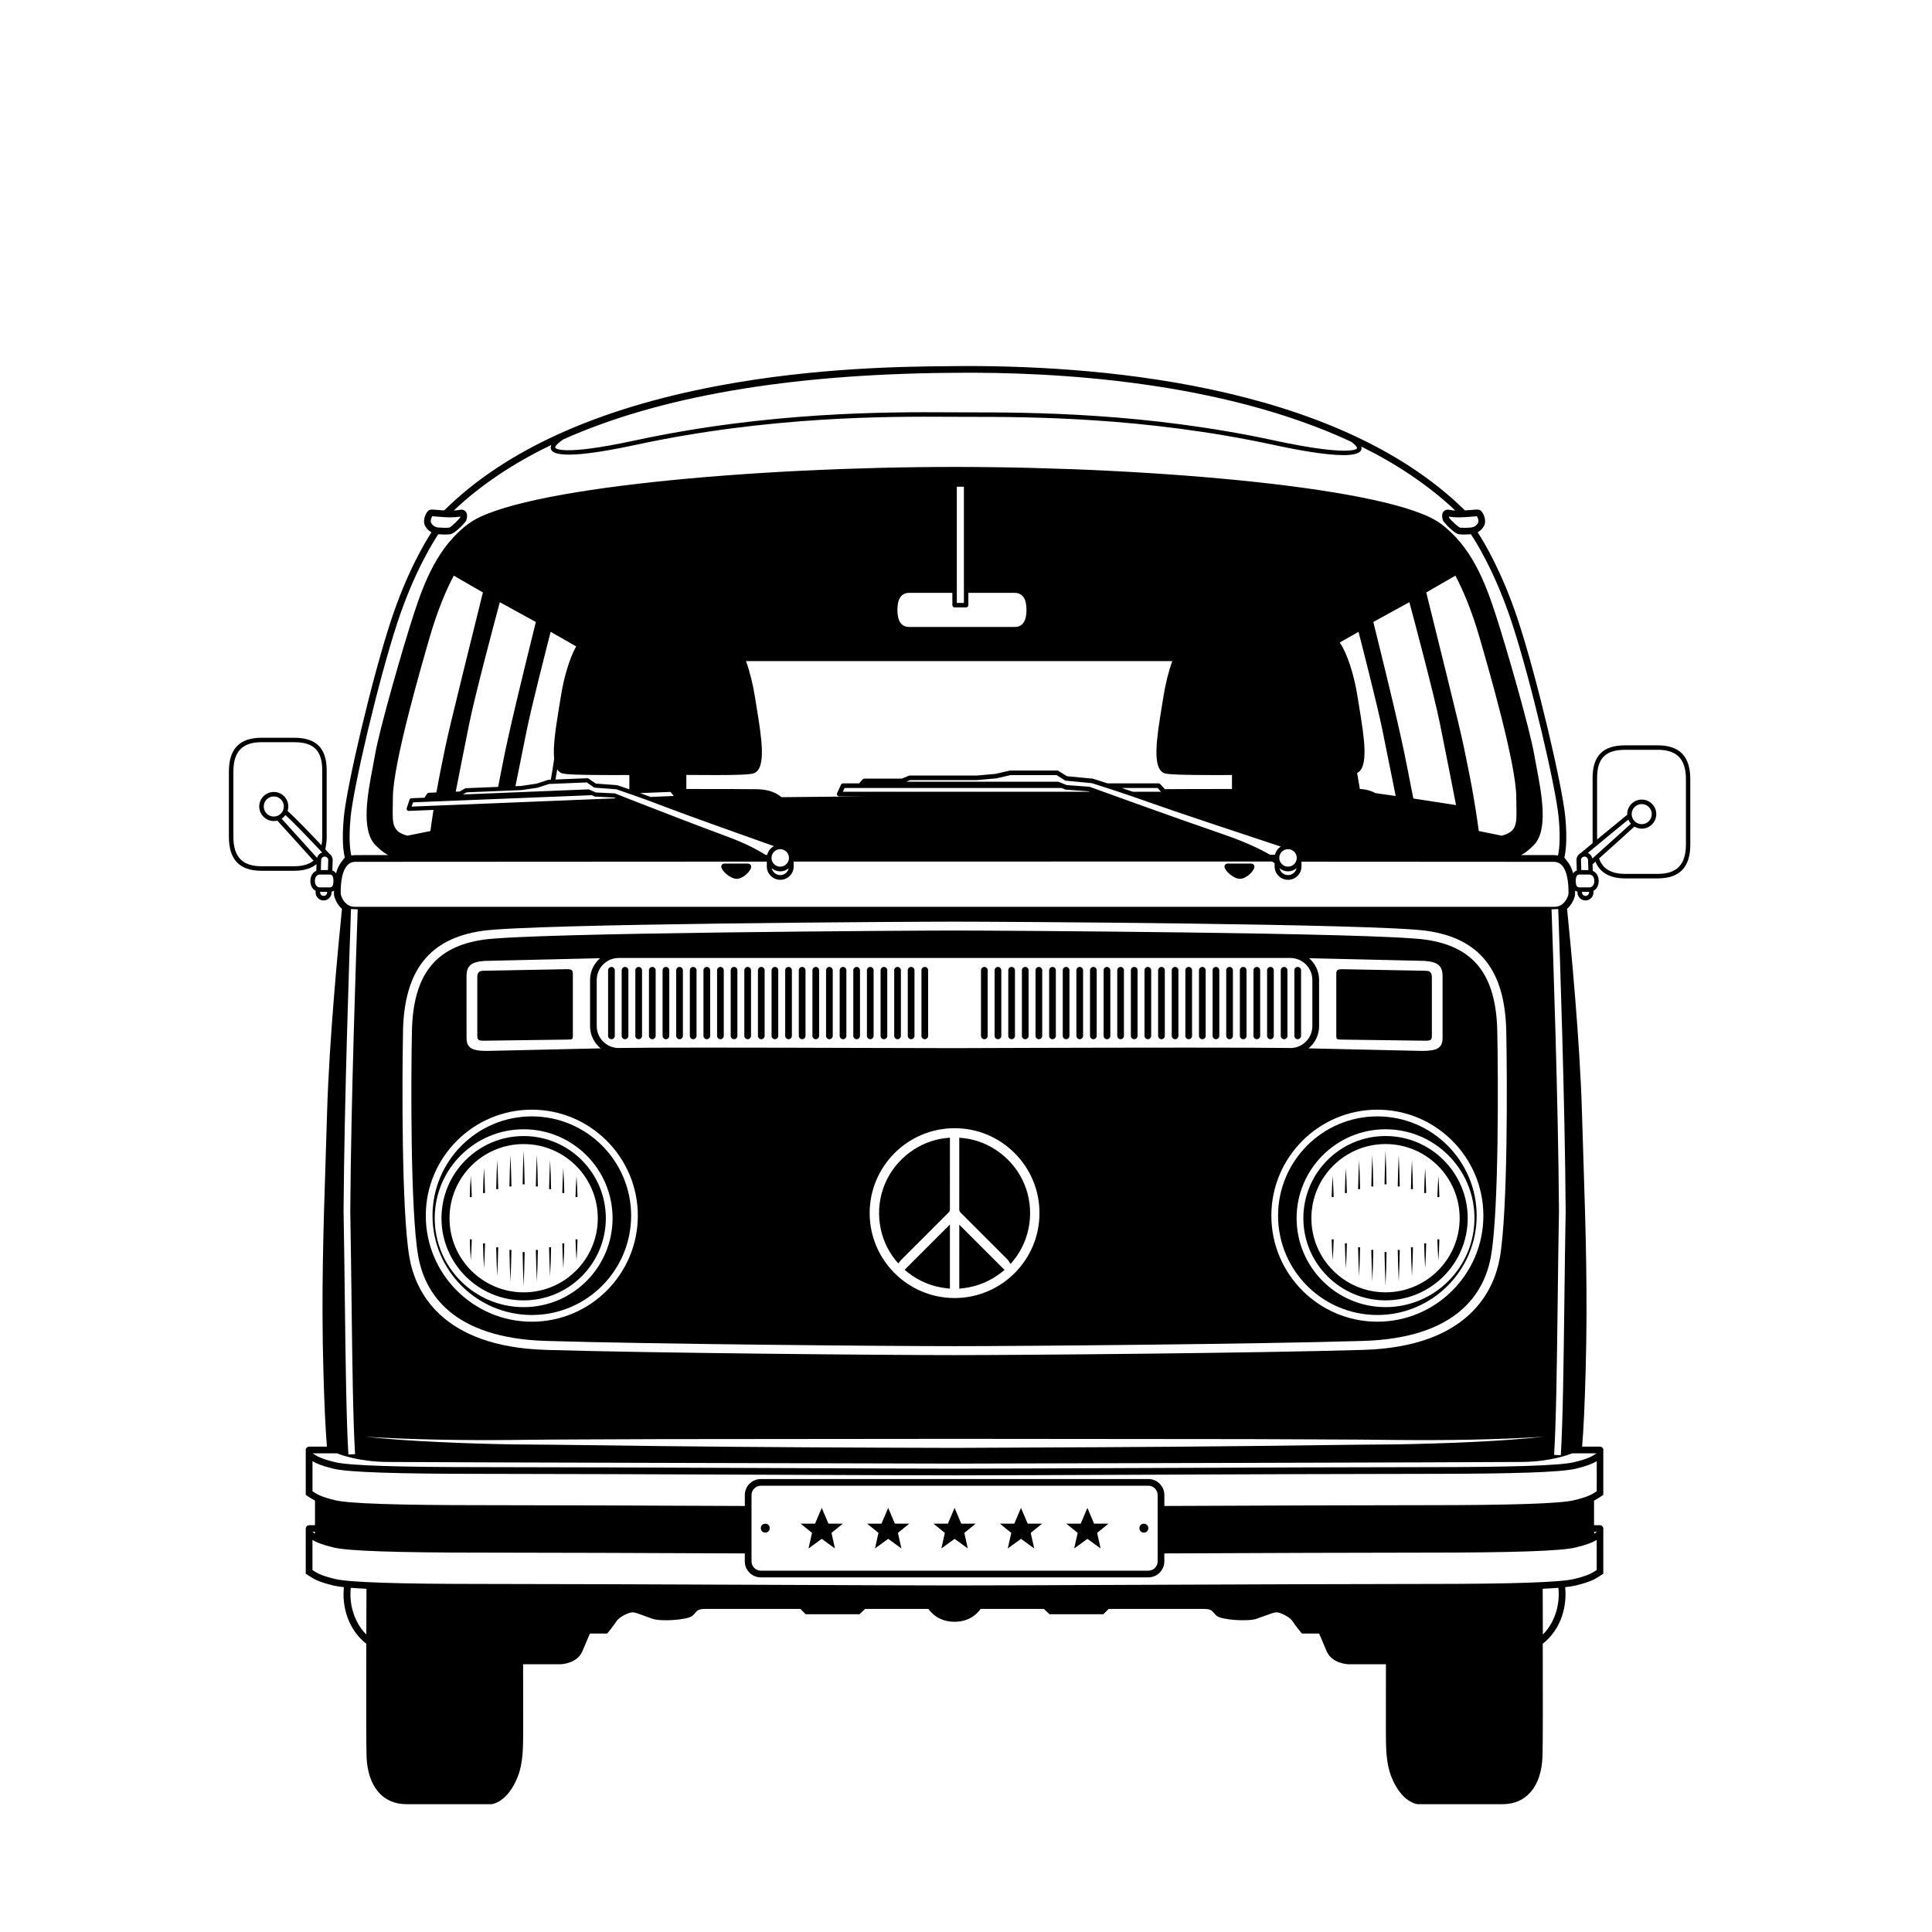
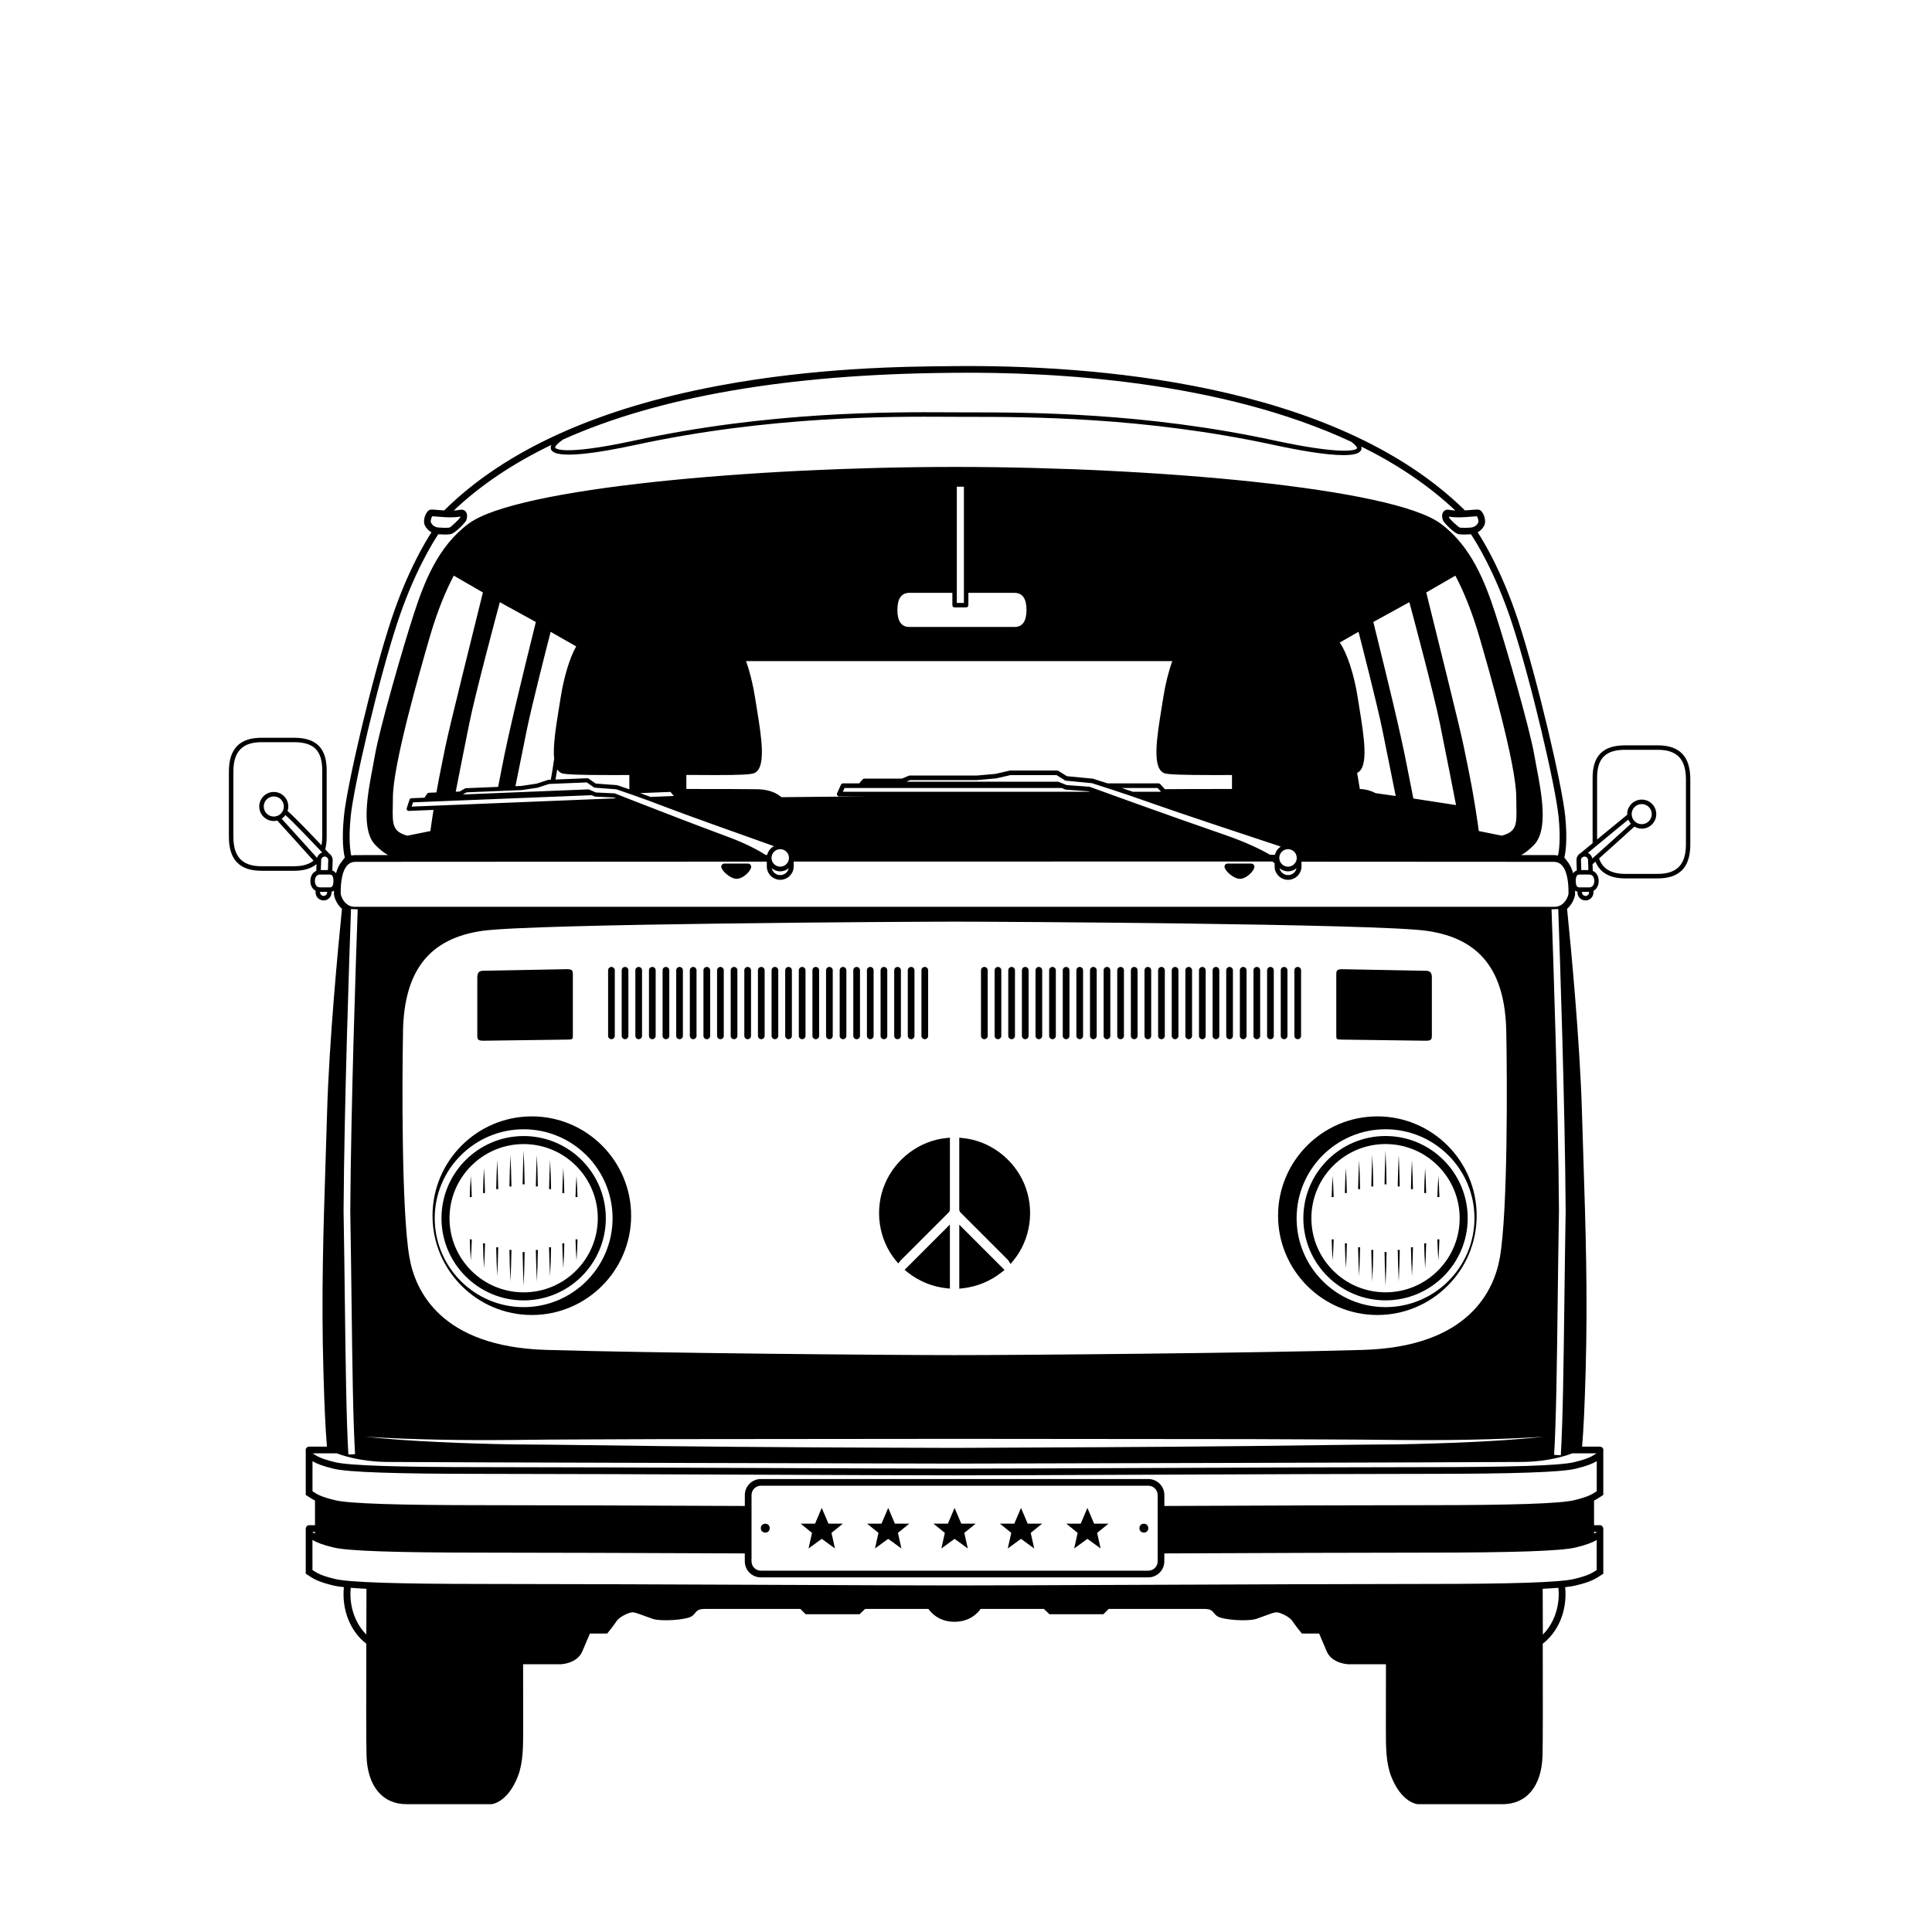
<svg xmlns="http://www.w3.org/2000/svg" fill="#000000" width="800px" height="800px" version="1.1" viewBox="144 144 512 512">
  <g>
    <path d="m475.57 372.86h-6.219c-0.285 0-0.473 0.109-0.578 0.199-0.176 0.148-0.27 0.367-0.27 0.609 0 1.012 2.34 3.227 4.098 3.227 1.723 0 3.828-2.144 3.828-3.199-0.004-0.488-0.363-0.836-0.859-0.836z" />
    <path d="m342.21 372.86h-6.219c-0.285 0-0.473 0.109-0.578 0.199-0.176 0.148-0.27 0.367-0.27 0.609 0 1.012 2.34 3.227 4.098 3.227 1.723 0 3.828-2.144 3.828-3.199-0.008-0.488-0.363-0.836-0.859-0.836z" />
    <path d="m511.18 488.61c12.008 0 21.777-9.77 21.777-21.777 0-12.008-9.77-21.777-21.777-21.777-12.008 0-21.777 9.77-21.777 21.777 0.004 12.008 9.773 21.777 21.777 21.777zm0-41.426c10.836 0 19.648 8.812 19.648 19.648 0 10.836-8.812 19.648-19.648 19.648-10.836 0-19.652-8.812-19.652-19.648 0.004-10.836 8.82-19.648 19.652-19.648z" />
    <path d="m378.52 457.72c-2.848 6.742-1.73 14.711 2.848 20.293l0.688 0.801 0.668-0.824 12.684-12.684c0.207-0.207 0.328-0.512 0.328-0.809 0.004-5.426 0.004-10.852 0.004-16.277v-2.723l-0.953 0.094c-7.066 0.703-13.453 5.461-16.266 12.129z" />
    <path d="m398.22 485.51 0.969-0.113c3.805-0.438 7.258-1.867 10.262-4.242l0.766-0.605-11.996-11.992z" />
    <path d="m384.48 481.13c1.508 1.215 3.203 2.207 5.047 2.953 1.664 0.672 3.426 1.113 5.242 1.309l0.965 0.105v-16.977l-12 12z" />
    <path d="m482.7 466.17c0 14.512 11.805 26.316 26.316 26.316s26.316-11.805 26.316-26.316-11.805-26.316-26.316-26.316-26.316 11.809-26.316 26.316zm52.047 0.664c0 12.996-10.57 23.566-23.566 23.566-12.996 0-23.566-10.57-23.566-23.566 0-12.996 10.57-23.566 23.566-23.566 12.996 0 23.566 10.57 23.566 23.566z" />
    <path d="m399.17 445.6-0.953-0.094-0.004 18.977c0 0.336 0.117 0.625 0.352 0.859 4.195 4.188 8.391 8.383 12.578 12.574l0.672 1.047 0.758-0.922c4.586-5.594 5.707-13.566 2.863-20.309-2.816-6.676-9.199-11.434-16.266-12.133z" />
    <path d="m304.55 466.84c0-12.008-9.77-21.777-21.777-21.777-12.008 0-21.777 9.77-21.777 21.777 0 12.008 9.77 21.777 21.777 21.777 12.008 0 21.777-9.77 21.777-21.777zm-41.426 0c0-10.836 8.812-19.648 19.648-19.648 10.836 0 19.648 8.812 19.648 19.648 0 10.836-8.812 19.648-19.648 19.648-10.836 0-19.648-8.812-19.648-19.648z" />
    <path d="m284.94 492.49c14.512 0 26.316-11.805 26.316-26.316s-11.805-26.32-26.316-26.32c-14.512 0-26.32 11.805-26.32 26.32 0 14.512 11.805 26.316 26.32 26.316zm-25.734-25.652c0-12.996 10.57-23.566 23.566-23.566 12.996 0 23.566 10.57 23.566 23.566 0 12.996-10.57 23.566-23.566 23.566-12.996 0-23.566-10.57-23.566-23.566z" />
    <path d="m583.32 341.52h-8.613c-5.902 0-8.652 2.75-8.652 8.652v17.277c-0.961 0.797-1.969 1.629-3.07 2.543l0.02 0.023c-0.242 0.113-0.469 0.27-0.656 0.473-0.387 0.414-0.59 0.953-0.57 1.52l0.09 2.684c-0.348 0.117-0.703 0.336-0.977 0.742-0.32-1.207-0.828-2.336-1.59-3.207l0.012-0.008-0.75-0.98c0.297-1.16 0.871-4.418 0.242-10.867-0.805-8.223-7.394-36.469-12.48-51.93-4.215-12.805-9.023-20.766-10.734-23.383 0.73-0.387 1.332-0.965 1.73-1.77 0.711-1.422-0.246-3.531-1-4.043-0.27-0.184-0.586-0.207-0.887-0.207-0.348 0-0.883 0.047-1.535 0.102-0.504 0.043-1.07 0.094-1.668 0.129-34.629-34.109-99.578-38.602-135.27-38.246l-1.508 0.016c-11.387 0.102-35.078 0.316-61.066 5.188-32.191 6.035-56.637 17.152-72.676 33.047-0.598-0.035-1.164-0.086-1.668-0.129-0.652-0.059-1.188-0.102-1.535-0.102-0.301 0-0.617 0.023-0.887 0.211-0.75 0.512-1.707 2.621-0.996 4.043 0.402 0.801 1 1.379 1.73 1.77-1.711 2.617-6.519 10.582-10.734 23.383-5.09 15.457-11.68 43.703-12.48 51.93-0.629 6.453-0.059 9.707 0.238 10.867l-0.75 0.98 0.012 0.008c-0.762 0.871-1.27 2-1.59 3.207-0.273-0.406-0.625-0.625-0.977-0.742l0.09-2.688c0.02-0.566-0.184-1.109-0.57-1.52-0.129-0.141-0.281-0.25-0.438-0.348l0.023-0.02-0.172-0.18c-0.23-0.246-0.512-0.543-0.812-0.863 0.242-0.973 0.379-2.074 0.379-3.309v-17.609c0-5.902-2.75-8.652-8.652-8.652h-8.609c-5.824 0-8.652 2.941-8.652 8.988v17.277c0 6.047 2.832 8.988 8.652 8.988h8.609c2.582 0 4.531-0.582 5.961-1.762l-0.059 1.781c-0.953 0.402-1.566 1.395-1.566 2.691 0 1.211 0.539 2.152 1.391 2.602l-0.012 0.355c-0.039 1.168 0.883 2.152 2.051 2.191h0.074c0.539 0 1.051-0.203 1.445-0.57 0.414-0.387 0.652-0.914 0.672-1.48l0.008-0.277c0.207-0.047 0.414-0.133 0.617-0.262-0.004 0.395 0.004 0.77 0.016 1.102l0.023 0.168c0.285 1.242 0.98 2.59 2.086 3.543-1.043 10.328-3.402 35.207-3.941 53.844-0.125 4.414-0.266 8.699-0.402 12.914-0.586 18.266-1.145 35.52-0.578 55.73 0.262 9.344 0.547 15.461 0.938 20.039h-4.754c-0.398 0-0.719 0.266-0.836 0.625l-0.027-0.02v0.164c-0.008 0.043-0.023 0.078-0.023 0.121s0.02 0.078 0.023 0.121v11.785l0.809 0.523c0.516 0.336 1.008 0.66 1.645 0.98v6.516h-1.555c-0.426 0-0.766 0.305-0.852 0.703l-0.047-0.031v12.188l0.809 0.523c1.34 0.879 2.496 1.637 6.613 2.625 0.645 0.152 1.555 0.293 2.691 0.418-0.059 0.609-0.102 1.223-0.102 1.84 0 5.375 2.258 10.242 6.035 13.145-0.031 12.512-0.043 26.746 0.066 29.828 0.281 7.953 4.231 12.699 10.566 12.699l22.598-0.004c0.172-0.016 4.262-0.492 6.941-7.375 1.406-3.609 1.406-7.797 1.402-12.641v-0.32c0-1.977-0.008-9.012-0.016-16.738h9.887c0.18-0.004 4.445-0.141 5.836-3.481 0.844-2.027 1.613-3.812 1.984-4.668h4.578l0.266-0.324c0.055-0.066 1.371-1.68 2.273-3.031 0.711-1.066 3.231-2.269 4.148-2.269 0.652 0 1.977 0.496 3.258 0.977 0.676 0.254 1.383 0.52 2.09 0.754 2.285 0.762 9.008 0.301 10.426-0.715 0.375-0.27 0.637-0.578 0.863-0.855 0.492-0.59 0.879-1.055 2.617-1.055h25.254l1.406 1.406h14.277l1.48-1.406h16.777c0.719 1.047 2.797 3.406 6.914 3.406 4.113 0 6.191-2.359 6.91-3.406h16.777l1.48 1.406h14.277l1.406-1.406h25.254c1.738 0 2.125 0.465 2.617 1.055 0.23 0.273 0.488 0.586 0.863 0.855 1.418 1.016 8.141 1.473 10.426 0.715 0.707-0.234 1.414-0.504 2.09-0.754 1.281-0.48 2.606-0.977 3.258-0.977 0.914 0 3.438 1.203 4.148 2.269 0.902 1.355 2.219 2.965 2.273 3.031l0.266 0.324h4.578c0.371 0.855 1.141 2.641 1.984 4.668 1.391 3.336 5.652 3.473 5.856 3.481h9.867c-0.008 7.727-0.016 14.762-0.016 16.738v0.309c0 4.852 0 9.039 1.406 12.652 2.68 6.887 6.769 7.359 7.027 7.379h22.512c6.336 0 10.285-4.746 10.562-12.699 0.109-3.078 0.098-17.277 0.066-29.828 3.777-2.906 6.035-7.773 6.035-13.145 0-0.617-0.043-1.23-0.102-1.84 1.141-0.125 2.047-0.266 2.691-0.418 4.117-0.988 5.273-1.746 6.613-2.625l0.809-0.523v-12.188l-0.047 0.031c-0.086-0.398-0.426-0.703-0.852-0.703h-1.555v-6.516c0.641-0.32 1.129-0.641 1.645-0.98l0.809-0.523v-11.785c0.008-0.043 0.023-0.078 0.023-0.121s-0.02-0.078-0.023-0.121v-0.164l-0.027 0.02c-0.113-0.359-0.438-0.625-0.836-0.625h-4.754c0.391-4.586 0.676-10.703 0.938-20.039 0.562-20.211 0.008-37.461-0.578-55.73-0.137-4.219-0.273-8.504-0.402-12.914-0.539-18.66-2.898-43.523-3.941-53.844 1.109-0.953 1.801-2.301 2.086-3.543l0.023-0.168c0.012-0.332 0.02-0.707 0.016-1.105 0.203 0.129 0.41 0.215 0.617 0.262l0.008 0.277c0.02 0.566 0.258 1.094 0.672 1.48 0.398 0.371 0.91 0.574 1.449 0.574h0.074c1.168-0.039 2.09-1.023 2.051-2.191l-0.012-0.355c0.852-0.445 1.391-1.391 1.391-2.602 0-1.297-0.613-2.289-1.566-2.691l-0.059-1.75c0.16-0.145 0.426-0.379 0.773-0.691 1.203 2.938 3.832 4.441 7.867 4.441h8.613c5.82 0 8.652-2.941 8.652-8.988v-17.273c0.008-6.062-2.82-9.004-8.641-9.004zm-353.24 29.484c0.25 0.008 0.48 0.113 0.652 0.297s0.262 0.422 0.254 0.672l-0.086 2.606h-1.879l0.09-2.668c0.008-0.25 0.113-0.48 0.297-0.652 0.184-0.176 0.426-0.277 0.672-0.254zm-8.152 2.562h-8.609c-5.094 0-7.469-2.481-7.469-7.801v-17.277c0-5.324 2.375-7.801 7.469-7.801h8.609c5.234 0 7.469 2.234 7.469 7.469v17.609c0 0.824-0.078 1.559-0.191 2.25-2.742-2.902-6.871-7.223-9-9.102 0.121-0.375 0.203-0.766 0.203-1.184 0-2.125-1.727-3.852-3.852-3.852s-3.852 1.727-3.852 3.852 1.727 3.852 3.852 3.852c0.32 0 0.625-0.051 0.926-0.125 1.945 2.113 7.328 8.098 9.605 10.629-1.207 0.98-2.887 1.48-5.16 1.48zm-2.703-15.836c0 1.469-1.195 2.664-2.664 2.664s-2.664-1.195-2.664-2.664 1.195-2.664 2.664-2.664c1.465 0 2.664 1.195 2.664 2.664zm-0.586 3.231c0.395-0.254 0.73-0.578 1.012-0.957 2.457 2.223 7.219 7.25 9.734 9.926-0.289 0.094-0.555 0.242-0.781 0.457-0.281 0.266-0.477 0.598-0.582 0.957-2.152-2.387-7.219-8.016-9.383-10.383zm12.059 19.562c-0.008 0.25-0.113 0.48-0.297 0.652s-0.449 0.281-0.668 0.25c-0.52-0.02-0.926-0.453-0.91-0.965l0.004-0.109h1.875zm0.637-1.355h-2.519c-1.008 0-1.367-0.879-1.367-1.703 0-0.824 0.359-1.703 1.367-1.703h2.519c0.359 0 1.031 0 1.031 1.703-0.004 1.703-0.672 1.703-1.031 1.703zm302.73-98.258c0.555-0.047 1.016-0.09 1.328-0.094 0.25 0.379 0.559 1.258 0.344 1.68-0.41 0.816-1.09 1.246-2.078 1.32-1.332 0.098-2.012 0.074-2.742 0.02-0.539-0.191-2.586-2.156-2.863-2.594-0.035-0.086-0.07-0.219-0.086-0.344 0.754 0.141 1.613 0.211 2.629 0.211 1.258-0.008 2.484-0.113 3.469-0.199zm-240.8-20.461c25.305-11.328 59.492-17.25 102.21-17.637l1.512-0.016c26.934-0.281 70.664 2.234 105.1 18.273 1.652 1.219 1.543 1.715 1.539 1.723-0.262 0.684-4.699 1.648-21.828-2.047-34.457-7.43-64.895-7.453-81.25-7.465-1.289 0-2.481-0.004-3.566-0.008l-1.719-0.008c-15.32-0.078-47.25-0.254-83.102 7.481-19.867 4.285-21.02 1.93-21.031 1.906 0-0.008-0.184-0.621 2.141-2.203zm-35.047 22.043c-0.219-0.43 0.105-1.336 0.328-1.68 0.316 0.004 0.781 0.047 1.348 0.094 0.984 0.086 2.207 0.191 3.469 0.191 0.992 0 1.844-0.066 2.629-0.207-0.012 0.113-0.035 0.23-0.059 0.285-0.309 0.492-2.356 2.461-2.816 2.637-0.441 0.043-0.812 0.066-1.242 0.066s-0.914-0.023-1.574-0.07c-0.992-0.066-1.672-0.5-2.082-1.316zm-21.305 78.051c0.797-8.148 7.344-36.184 12.402-51.547 4.387-13.332 9.555-21.5 10.836-23.414 0.008 0 0.016 0.004 0.023 0.004 0.719 0.051 1.242 0.074 1.703 0.074 0.492 0 0.914-0.023 1.418-0.074 1.223-0.121 3.996-3.066 4.246-3.644 0.195-0.457 0.441-1.512-0.035-2.238-0.34-0.52-0.938-0.742-1.668-0.59-0.445 0.094-0.992 0.148-1.574 0.176 7.078-6.711 15.707-12.508 25.855-17.379-0.191 0.414-0.23 0.805-0.094 1.168 1.074 2.789 12.766 0.902 22.387-1.172 35.727-7.703 67.555-7.531 82.848-7.453l1.719 0.008c1.086 0.004 2.277 0.008 3.57 0.008 16.309 0.012 46.668 0.031 81 7.438 6.445 1.391 13.785 2.707 18.465 2.707 2.566 0 4.332-0.395 4.719-1.391 0.109-0.281 0.113-0.574 0.023-0.883 9.223 4.551 17.688 10.145 24.91 16.949-0.574-0.031-1.109-0.082-1.547-0.176-0.723-0.152-1.324 0.07-1.664 0.59-0.477 0.723-0.23 1.781-0.035 2.234 0.25 0.582 3.019 3.523 4.246 3.648 0.508 0.051 0.93 0.074 1.422 0.074 0.461 0 0.984-0.023 1.703-0.074 0.008 0 0.016-0.004 0.023-0.004 1.281 1.914 6.445 10.082 10.836 23.414 5.059 15.371 11.605 43.406 12.402 51.547 0.602 6.184 0.059 9.23-0.18 10.195-0.352-0.078-0.715-0.129-1.098-0.129-0.629 0-3.738 0-8.66-0.004 1.137-0.602 2.164-1.445 3.34-2.621 3.941-3.938 2.094-13.617 0.742-20.688-0.215-1.121-0.414-2.18-0.578-3.133-1.223-7.133-7.492-28.828-10.289-37.406-2.762-8.473-6.398-18.02-14.629-24.051-12.789-9.367-75.488-14.965-128.71-14.965-53.23 0-115.93 5.598-128.71 14.965-8.227 6.031-11.867 15.578-14.629 24.051-2.797 8.586-9.07 30.285-10.293 37.406-0.164 0.957-0.363 2.012-0.578 3.133-1.348 7.07-3.195 16.75 0.742 20.691 1.176 1.176 2.203 2.016 3.34 2.621-4.957 0.004-8.066 0.004-8.66 0.004-0.387 0-0.75 0.051-1.102 0.129-0.242-0.977-0.781-4.019-0.18-10.199zm298.98 3.688c-0.223-1.656-1.086-7.941-2.32-14.133l-0.574-2.906c-1.559-7.891-1.656-8.391-11.027-46.184l7.719-4.457c2.047 3.871 4.324 9.203 6.43 16.477 2.402 8.293 9.707 33.527 9.707 42.293 0 0.859 0.016 1.66 0.031 2.402 0.094 4.668 0.121 6.703-3.938 7.758l0.008-0.031zm-31.66-32.727c-0.145-0.895-0.289-1.781-0.422-2.637-0.98-6.277-2.863-11.879-4.766-14.59l4.981-2.84c0.949 3.691 5.023 19.613 6.332 26.051 1.25 6.141 2.981 14.762 3.519 17.461l-5.312-0.754c-1.148-0.613-2.535-1.035-4.188-1.098-0.176-1.008-0.48-2.731-0.727-4.269 3.156-1.43 1.855-9.5 0.582-17.324zm4.734-18.52c-0.402-1.625-0.75-3.039-1.023-4.156l9.547-5.246c1.109 4.129 6.484 24.215 8.09 32.113 1.527 7.523 3.68 18.543 4.285 21.66l-11.316-1.742c-0.281-1.414-1.211-6.086-1.66-8.441-1.738-9.117-5.609-24.809-7.922-34.188zm-23.629 60.688c-1.277 0-2.316-1.039-2.316-2.316 0-1.277 1.039-2.316 2.316-2.316s2.316 1.039 2.316 2.316c0 1.277-1.039 2.316-2.316 2.316zm2.262 0.418c-0.227 1.039-1.152 1.82-2.258 1.82-1.105 0-2.031-0.781-2.258-1.82 0.617 0.512 1.398 0.832 2.258 0.832s1.641-0.324 2.258-0.832zm-7.039-3.562c-2.312-1.355-6.234-3.312-12.352-5.414-14.055-4.824-35.176-12.508-35.387-12.586-0.055-0.02-0.109-0.031-0.164-0.035l-5.977-0.438-2.137-0.855c-0.074-0.027-0.148-0.043-0.227-0.043h-40.102l0.977-0.414 17.672-0.004 5.148-0.457 3.785-0.871h12.195l2.223 1.391c0.082 0.051 0.172 0.078 0.266 0.09l6.898 0.66c0.766 0.242 8.637 2.719 15.617 5.231 5.93 2.137 26.277 8.879 34.434 11.574-0.773 0.492-1.34 1.273-1.555 2.191v-0.023c0 0.004-0.465 0.004-1.316 0.004zm-129.79 3.144c-1.277 0-2.312-1.039-2.312-2.316 0-1.277 1.039-2.316 2.312-2.316 1.277 0 2.316 1.039 2.316 2.316 0 1.277-1.039 2.316-2.316 2.316zm2.262 0.418c-0.227 1.039-1.152 1.82-2.258 1.82-1.105 0-2.031-0.781-2.258-1.82 0.617 0.512 1.398 0.832 2.258 0.832s1.641-0.324 2.258-0.832zm-101-8.609c-4.059-1.055-4.031-3.086-3.941-7.758 0.016-0.742 0.031-1.543 0.031-2.402 0-8.746 7.305-33.996 9.703-42.293 2.106-7.273 4.379-12.605 6.43-16.477l7.719 4.457c-9.363 37.77-9.461 38.27-11.02 46.168l-0.578 2.918c-0.266 1.32-0.504 2.633-0.73 3.914l-2.008 0.082c-0.176 0.008-0.336 0.098-0.434 0.238l-0.574 0.84c-0.047 0.07-0.066 0.148-0.078 0.23l-3.519 0.141c-0.23 0.008-0.43 0.16-0.504 0.379l-0.742 2.254c-0.059 0.172-0.023 0.363 0.082 0.508 0.105 0.137 0.27 0.219 0.441 0.219h0.023l6.543-0.266c-0.418 2.648-0.703 4.742-0.816 5.602l-6.031 1.215zm40.543-36.613c-0.133 0.863-0.277 1.75-0.426 2.652-0.824 5.074-1.66 10.246-1.289 13.652l-0.016-0.004c-0.102 0.633-0.195 1.242-0.273 1.816-0.125 0.91-0.328 2.062-0.531 3.207l-0.074 0.438-0.566 0.023c-0.051 0.004-0.102 0.012-0.148 0.027l-3.047 0.996-4.098 0.609-1.512 0.062c0.766-3.824 2.027-10.09 2.996-14.855 1.309-6.441 5.383-22.359 6.332-26.051l6.766 3.859c-1.672 2.957-3.246 7.996-4.113 13.566zm13.66 20.531c1.492 0 3.023-0.004 4.547-0.012v3.793c-1.887-0.656-3.137-1.074-3.164-1.082-0.043-0.016-0.086-0.023-0.133-0.027l-5.613-0.422-1.891-1.312c-0.098-0.07-0.215-0.094-0.336-0.098l-8.438 0.344 0.031-0.172c0.152-0.875 0.309-1.754 0.43-2.527 0.312 0.484 0.703 0.852 1.215 1.039 0.93 0.332 4.922 0.477 13.352 0.477zm-21.238-36.48c-2.316 9.395-6.195 25.117-7.941 34.258-0.262 1.371-0.684 3.516-1.047 5.356l-8.52 0.348c-0.086 0.004-0.172 0.027-0.25 0.07l-1.438 0.812-1.027 0.043c0.93-4.746 2.434-12.395 3.594-18.105 1.605-7.894 6.981-27.984 8.09-32.113l9.547 5.246c-0.273 1.098-0.613 2.488-1.008 4.086zm-31.914 44.84 0.371-1.133 47.352-1.891 0.746 0.324c0.062 0.027 0.125 0.043 0.195 0.047l4.93 0.238c0.098 0.039 0.293 0.113 0.551 0.219zm53.918-3.473c-0.059-0.023-0.117-0.035-0.176-0.039l-4.922-0.234-1.773-0.773c-0.078-0.031-0.164-0.051-0.242-0.047l-33.223 1.348 1.004-0.566 14.539-0.594 4.246-0.633 3.062-0.992 9.988-0.406 1.859 1.297c0.082 0.055 0.176 0.09 0.273 0.098l5.695 0.426c0.719 0.242 7.246 2.441 13.059 4.699 4.754 1.848 20.758 7.547 28.707 10.367-0.891 0.477-1.555 1.312-1.789 2.32h-0.43c-2.035-1.305-5.289-3.062-10.215-4.879-7.953-2.938-18.605-7.066-24.742-9.461l-0.004-0.047c-0.031 0-0.07 0.004-0.102 0.004-2.894-1.133-4.762-1.867-4.816-1.887zm9.602 0.973c-1.027-0.379-2.027-0.738-2.969-1.074l8.051-0.324 0.879 1.082-5.965 0.242zm34.473 0.004c-1.062-0.941-2.949-2-6.152-2.109-1.355-0.047-10.316-0.059-19.035-0.066v-3.723c0.582 0.004 1.164 0.008 1.746 0.008 2.113 0.012 4.207 0.027 6.148 0.027 6.164 0 9.059-0.141 10-0.48 3.371-1.223 2.035-9.453 0.738-17.414-0.145-0.895-0.289-1.781-0.422-2.637-0.559-3.578-1.41-6.938-2.394-9.668h112.96c-0.98 2.731-1.832 6.09-2.391 9.668-0.133 0.859-0.277 1.746-0.422 2.644-1.293 7.957-2.629 16.18 0.738 17.406 0.926 0.336 4.918 0.48 13.352 0.48 1.492 0 3.019-0.004 4.547-0.012v3.699c-8.414 0.004-15.605 0.02-17.793 0.051l-1.211-1.336c-0.113-0.125-0.277-0.199-0.449-0.199h-13.504c-2.289-0.742-3.812-1.219-3.848-1.23-0.039-0.012-0.082-0.02-0.125-0.023l-6.82-0.652-2.246-1.406c-0.098-0.059-0.207-0.094-0.324-0.094h-12.441c-0.047 0-0.09 0.008-0.137 0.016l-3.769 0.875-5.012 0.441h-17.742c-0.082 0-0.164 0.02-0.238 0.047l-1.812 0.766h-9.949c-0.172 0-0.336 0.074-0.449 0.199l-0.742 0.816c-0.062 0.07-0.094 0.156-0.117 0.246h-4.348c-0.238 0-0.453 0.141-0.555 0.359l-1.008 2.223c-0.086 0.188-0.07 0.406 0.043 0.582 0.113 0.172 0.305 0.277 0.512 0.277h6.602c-6.891 0.051-14.438 0.125-21.934 0.219zm45.898-50.297h3.059c0.328 0 0.594-0.266 0.594-0.594v-3.258h12.23c2.106 0 3.172 1.52 3.172 4.519s-1.066 4.519-3.172 4.519h-27.867c-2.106 0-3.172-1.52-3.172-4.519s1.066-4.519 3.172-4.519h11.395v3.258c0 0.328 0.262 0.594 0.59 0.594zm0.594-1.184v-30.805c0.566 0 1.188 0.008 1.875 0.012v30.793zm54.117 50.043h-7.461c-1.023-0.348-2.027-0.688-2.981-1.004h9.531zm-84.328 0 0.457-1.004h57.504l1 0.402c0.059 0.023 0.121 0.035 0.18 0.043l5.988 0.438c0.07 0.023 0.191 0.07 0.34 0.125zm-139.88 196.13v0.473c-0.227-0.137-0.445-0.281-0.672-0.43l-0.07-0.043zm13.602 27.223c-2.625-2.613-4.211-6.555-4.211-10.73 0-0.559 0.035-1.113 0.09-1.664 1.191 0.098 2.59 0.184 4.16 0.262-0.012 3.203-0.027 7.481-0.039 12.133zm311.79 0c-0.012-4.625-0.027-8.891-0.039-12.133 1.574-0.078 2.969-0.164 4.16-0.262 0.055 0.551 0.09 1.105 0.09 1.664 0 4.176-1.586 8.121-4.211 10.73zm14.273-17.105-0.004 0.004c-1.25 0.82-2.238 1.469-6.051 2.383-3.648 0.875-16.414 1.301-39.027 1.301-17.93 0-48.012 0.125-74.551 0.23-21.129 0.086-41.09 0.168-50.539 0.168-9.445 0-29.402-0.082-50.535-0.168-26.539-0.109-56.621-0.23-74.551-0.23-22.613 0-35.379-0.426-39.027-1.301-3.816-0.914-4.805-1.562-6.051-2.383l-0.004-7.977c1.09 0.641 2.508 1.258 5.644 2.012 3.844 0.918 16.375 1.348 39.441 1.348 16.453 0 43.285 0.105 69.492 0.211v2.098c0 2.344 1.906 4.25 4.246 4.25h102.69c2.344 0 4.246-1.906 4.246-4.25v-2.098c26.211-0.109 53.043-0.211 69.496-0.211 23.066 0 35.598-0.43 39.441-1.348 3.137-0.754 4.555-1.371 5.644-2.012zm-223.98-2.301v-17.57c0-1.363 1.109-2.469 2.469-2.469h102.69c1.363 0 2.469 1.109 2.469 2.469v17.57c0 1.363-1.109 2.473-2.469 2.473h-102.69c-1.363 0-2.469-1.109-2.469-2.473zm224.05-7.816-0.07 0.043c-0.223 0.148-0.445 0.289-0.672 0.43v-0.473zm-0.066-10.758-0.004 0.004c-1.25 0.82-2.238 1.469-6.051 2.383-3.648 0.875-16.414 1.301-39.027 1.301-16.457 0-43.285 0.105-69.496 0.211v-2.894c0-2.344-1.902-4.246-4.246-4.246h-102.69c-2.344 0-4.246 1.902-4.246 4.246v2.894c-26.207-0.109-53.039-0.211-69.492-0.211-22.613 0-35.379-0.426-39.027-1.301-3.816-0.914-4.805-1.562-6.051-2.383l-0.004-7.977c1.09 0.641 2.508 1.258 5.644 2.012 3.836 0.918 16.371 1.348 39.441 1.348 17.926 0 48.004 0.125 74.543 0.23 21.133 0.086 41.094 0.168 50.547 0.168 9.449 0 29.41-0.082 50.543-0.168 26.535-0.109 56.613-0.23 74.543-0.23 23.07 0 35.602-0.43 39.441-1.348 3.137-0.754 4.555-1.371 5.644-2.012zm-6.488-10.051h6.449c-1.23 0.809-2.238 1.453-6.016 2.359-3.648 0.875-16.414 1.301-39.027 1.301-17.93 0-48.012 0.125-74.551 0.23-21.129 0.086-41.09 0.168-50.539 0.168-9.445 0-29.402-0.082-50.535-0.168-26.539-0.109-56.621-0.23-74.551-0.23-22.613 0-35.379-0.426-39.027-1.301-3.777-0.906-4.785-1.551-6.016-2.359h6.449c0.98 0.395 5.82 2.18 13.066 2.281 8.141 0.113 149.18 0.438 150.62 0.441 1.422-0.004 142.46-0.328 150.61-0.441 7.25-0.102 12.09-1.887 13.07-2.281zm-323.49-39.957c0.203 16.539 0.379 30.82 0.926 40.172l-1.773 0.105c-0.547-9.395-0.723-23.695-0.93-40.254-0.094-7.707-0.195-15.891-0.344-24.27 0.18-28.477 1.551-68.453 1.969-80.031l1.777 0.066c-0.418 11.566-1.785 51.523-1.969 79.953 0.145 8.363 0.246 16.551 0.344 24.258zm42.652 36.41c13.02-0.164 26.039-0.141 39.055-0.219l78.105-0.074 78.105 0.07c13.02 0.086 26.039 0.062 39.055 0.227 13.008 0.121 26.027-0.039 39.02-0.852-6.477 0.688-12.977 1.109-19.484 1.406-6.508 0.305-13.016 0.5-19.531 0.613-13.016 0.078-26.035 0.305-39.055 0.441-26.035 0.289-52.07 0.375-78.113 0.492-26.039-0.066-52.078-0.18-78.113-0.48-13.016-0.145-26.035-0.375-39.051-0.449-6.512-0.113-13.027-0.312-19.531-0.617-6.504-0.301-13.008-0.727-19.484-1.41 13 0.809 26.016 0.973 39.023 0.852zm-29.027-108.27c0.32-16.168 7.004-24.633 21.031-26.645 13.312-1.91 114.13-2.441 125.16-2.441 11.023 0 111.84 0.531 125.16 2.441 14.027 2.012 20.711 10.48 21.031 26.645 0.25 12.488 0.43 47.582-1.684 59.844-1.52 8.816-8.246 23.727-36.199 24.562-28.344 0.844-89.906 1.383-108.3 1.383-18.398 0-79.961-0.535-108.3-1.383-27.953-0.836-34.68-15.75-36.199-24.562-2.113-12.238-1.934-47.348-1.688-59.844zm304.38-32.355 1.777-0.066c0.414 11.578 1.785 51.559 1.965 80.008-0.148 8.371-0.246 16.523-0.344 24.203-0.207 16.707-0.387 31.133-0.941 40.539l-1.773-0.105c0.555-9.363 0.734-23.773 0.941-40.457 0.094-7.684 0.195-15.84 0.344-24.191-0.188-28.398-1.555-68.359-1.969-79.93zm4.484-4c-0.387 1.559-1.578 3.336-3.719 3.336l-317.92 0.004c-2.141 0-3.332-1.781-3.719-3.336-0.047-1.441-0.023-5.832 1.789-7.715 0.566-0.586 1.254-0.871 2.106-0.871 2.84 0 63.594-0.031 109.02-0.059v1.262c0 1.965 1.598 3.562 3.562 3.562 1.965 0 3.562-1.598 3.562-3.562v-1.266c23.898-0.016 117.54-0.023 126.8-0.023 0.25 0.164 0.469 0.309 0.648 0.438v0.855c0 1.965 1.598 3.562 3.562 3.562s3.562-1.598 3.562-3.562v-1.246c34.012 0.02 64.715 0.039 66.855 0.039 0.852 0 1.543 0.285 2.106 0.871 1.816 1.879 1.836 6.269 1.789 7.711zm3.566-9.672c0.172-0.184 0.402-0.289 0.652-0.297 0.266-0.023 0.488 0.082 0.672 0.254s0.289 0.402 0.297 0.652l0.09 2.668h-1.875l-0.086-2.606c-0.012-0.254 0.078-0.492 0.25-0.672zm0.996 10.125c-0.227 0.027-0.488-0.078-0.672-0.25s-0.289-0.402-0.297-0.652l-0.008-0.172h1.875l0.004 0.109c0.023 0.516-0.383 0.949-0.902 0.965zm2.289-3.961c0 0.824-0.359 1.703-1.367 1.703h-2.519c-0.363 0-1.031 0-1.031-1.703 0-1.703 0.672-1.703 1.031-1.703h2.519c1.008 0 1.367 0.879 1.367 1.703zm-0.527-5.953c-0.086-0.426-0.301-0.816-0.625-1.121-0.168-0.156-0.355-0.27-0.555-0.363 6.648-5.508 9.504-7.848 10.711-8.816 0.168 0.402 0.41 0.766 0.695 1.086-2.148 1.973-7.996 7.215-10.227 9.215zm24.805-3.731c0 5.324-2.371 7.805-7.465 7.805h-8.613c-3.731 0-6-1.34-6.938-4.086 2.707-2.43 7.57-6.793 9.363-8.441 0.57 0.336 1.23 0.543 1.941 0.543 2.125 0 3.852-1.727 3.852-3.852s-1.727-3.852-3.852-3.852-3.852 1.727-3.852 3.852c0 0.062 0.016 0.121 0.02 0.18-0.07 0.051-0.137 0.086-0.211 0.145-1.203 0.965-3.816 3.109-7.785 6.394v-16.297c0-5.234 2.234-7.469 7.465-7.469h8.613c5.094 0 7.465 2.481 7.465 7.805zm-14.379-8.031c0-1.469 1.195-2.664 2.664-2.664s2.664 1.195 2.664 2.664-1.195 2.664-2.664 2.664c-1.465 0-2.664-1.195-2.664-2.664z" />
    <path d="m358.27 554.36 3.504-2.551 3.5 2.551-0.922-4.133 3.027-2.449h-3.836l-0.062-0.148-1.707-4.019-1.773 4.168h-3.832l3.027 2.449z" />
    <path d="m375.88 554.36 3.5-2.551 3.504 2.551-0.922-4.133 3.023-2.449h-3.832l-0.062-0.148-1.707-4.019-1.777 4.168h-3.828l3.023 2.449z" />
    <path d="m393.47 554.36 3.504-2.551 3.5 2.551-0.922-4.133 3.023-2.449h-3.832l-0.062-0.148-1.707-4.019-1.773 4.168h-3.832l3.023 2.449z" />
    <path d="m411.07 554.36 3.504-2.551 3.5 2.551-0.922-4.133 3.027-2.449h-3.832l-0.066-0.148-1.707-4.019-1.773 4.168h-3.828l3.023 2.449z" />
    <path d="m428.67 554.36 3.5-2.551 3.504 2.551-0.922-4.133 3.023-2.449h-3.832l-0.062-0.148-1.707-4.019-1.773 4.168h-3.832l3.023 2.449z" />
    <path d="m347.98 548.98c0 1.566-2.352 1.566-2.352 0 0-1.57 2.352-1.57 2.352 0" />
    <path d="m448.31 548.98c0 1.566-2.348 1.566-2.348 0 0-1.57 2.348-1.57 2.348 0" />
-     <path d="m288.75 499.36c28.32 0.848 89.84 1.383 108.23 1.383 18.391 0 79.91-0.535 108.23-1.383 24.953-0.742 32.227-12.699 33.938-22.598 2.082-12.074 1.898-46.969 1.648-59.395-0.297-14.996-6.152-22.504-18.996-24.348-12.961-1.859-114.31-2.418-124.82-2.418-10.512 0-111.86 0.559-124.82 2.418-12.84 1.844-18.699 9.352-19 24.348-0.246 12.434-0.43 47.34 1.652 59.395 1.711 9.898 8.984 21.852 33.938 22.598zm108.23-11.367h-0.012c-12.406-0.008-22.496-10.098-22.5-22.5-0.004-12.406 10.094-22.504 22.508-22.508 6.004 0 11.652 2.344 15.906 6.594 4.25 4.254 6.59 9.906 6.59 15.91 0.004 12.41-10.086 22.504-22.492 22.504zm140.13-21.824c0 15.488-12.605 28.094-28.094 28.094s-28.094-12.602-28.094-28.094 12.605-28.094 28.094-28.094 28.094 12.605 28.094 28.094zm-15.621-67.52c3.594 0.254 4.809 1.289 4.809 4.109v16.273c0 2.629-1.316 3.473-5.414 3.477-0.453-0.008-17.164-0.383-30.105-0.68 1.703-1.395 2.797-3.516 2.797-5.887v-12.238c0-2.305-1.035-4.371-2.66-5.766 15.312 0.371 30.535 0.711 30.574 0.711zm-213.51-0.777h177.98c3.215 0 5.828 2.613 5.828 5.828v12.238c0 3.094-2.434 5.609-5.484 5.797-4.844-0.07-14.117-0.105-27.672-0.105-26.734 0-61.332 0.137-61.676 0.137-5.324 0-13.883-0.023-23.723-0.055-13.309-0.039-28.961-0.086-42.117-0.086-11.266 0-18.992 0.035-23.504 0.102-3.043-0.191-5.469-2.703-5.469-5.793v-12.238c0.004-3.207 2.617-5.824 5.832-5.824zm-40.344 4.887c0-2.816 1.211-3.856 4.766-4.106 0 0 15.27-0.344 30.633-0.719-1.625 1.395-2.66 3.461-2.66 5.766v12.238c0 2.371 1.09 4.488 2.797 5.887-13.121 0.301-30.125 0.68-30.105 0.68-4.109 0-5.426-0.844-5.426-3.477zm17.301 35.316c15.488 0 28.094 12.605 28.094 28.098 0 15.488-12.602 28.094-28.094 28.094-15.492 0-28.098-12.605-28.098-28.094 0-15.496 12.605-28.098 28.098-28.098z" />
    <path d="m389.08 419.4c0.492 0 0.887-0.398 0.887-0.887v-17.379c0-0.492-0.398-0.887-0.887-0.887-0.492 0-0.887 0.398-0.887 0.887v17.379c-0.004 0.488 0.395 0.887 0.887 0.887z" />
    <path d="m385.46 419.4c0.492 0 0.887-0.398 0.887-0.887v-17.379c0-0.492-0.398-0.887-0.887-0.887-0.492 0-0.887 0.398-0.887 0.887v17.379c0 0.488 0.398 0.887 0.887 0.887z" />
    <path d="m381.86 419.4c0.492 0 0.887-0.398 0.887-0.887v-17.379c0-0.492-0.398-0.887-0.887-0.887-0.492 0-0.887 0.398-0.887 0.887v17.379c-0.004 0.488 0.395 0.887 0.887 0.887z" />
    <path d="m378.25 419.4c0.492 0 0.887-0.398 0.887-0.887v-17.379c0-0.492-0.398-0.887-0.887-0.887-0.492 0-0.887 0.398-0.887 0.887v17.379c-0.004 0.488 0.395 0.887 0.887 0.887z" />
    <path d="m374.63 419.4c0.492 0 0.887-0.398 0.887-0.887v-17.379c0-0.492-0.398-0.887-0.887-0.887-0.492 0-0.887 0.398-0.887 0.887v17.379c0 0.488 0.395 0.887 0.887 0.887z" />
    <path d="m371.02 419.4c0.492 0 0.887-0.398 0.887-0.887v-17.379c0-0.492-0.398-0.887-0.887-0.887-0.492 0-0.887 0.398-0.887 0.887v17.379c0 0.488 0.395 0.887 0.887 0.887z" />
    <path d="m367.41 419.4c0.492 0 0.887-0.398 0.887-0.887v-17.379c0-0.492-0.398-0.887-0.887-0.887-0.492 0-0.887 0.398-0.887 0.887v17.379c-0.004 0.488 0.395 0.887 0.887 0.887z" />
    <path d="m363.8 419.4c0.492 0 0.887-0.398 0.887-0.887v-17.379c0-0.492-0.398-0.887-0.887-0.887-0.492 0-0.887 0.398-0.887 0.887v17.379c-0.004 0.488 0.395 0.887 0.887 0.887z" />
    <path d="m360.19 419.4c0.492 0 0.887-0.398 0.887-0.887v-17.379c0-0.492-0.398-0.887-0.887-0.887-0.492 0-0.887 0.398-0.887 0.887v17.379c0 0.488 0.398 0.887 0.887 0.887z" />
    <path d="m356.58 419.4c0.492 0 0.887-0.398 0.887-0.887v-17.379c0-0.492-0.398-0.887-0.887-0.887-0.492 0-0.887 0.398-0.887 0.887v17.379c0 0.488 0.398 0.887 0.887 0.887z" />
    <path d="m352.97 419.4c0.492 0 0.887-0.398 0.887-0.887v-17.379c0-0.492-0.398-0.887-0.887-0.887-0.492 0-0.887 0.398-0.887 0.887v17.379c-0.004 0.488 0.395 0.887 0.887 0.887z" />
    <path d="m349.36 419.4c0.492 0 0.887-0.398 0.887-0.887v-17.379c0-0.492-0.398-0.887-0.887-0.887-0.492 0-0.887 0.398-0.887 0.887v17.379c0 0.488 0.398 0.887 0.887 0.887z" />
    <path d="m345.75 419.4c0.492 0 0.887-0.398 0.887-0.887v-17.379c0-0.492-0.398-0.887-0.887-0.887-0.492 0-0.887 0.398-0.887 0.887v17.379c0 0.488 0.398 0.887 0.887 0.887z" />
    <path d="m342.14 419.4c0.492 0 0.887-0.398 0.887-0.887v-17.379c0-0.492-0.398-0.887-0.887-0.887-0.492 0-0.887 0.398-0.887 0.887v17.379c-0.004 0.488 0.395 0.887 0.887 0.887z" />
    <path d="m338.53 419.4c0.492 0 0.887-0.398 0.887-0.887v-17.379c0-0.492-0.398-0.887-0.887-0.887-0.492 0-0.887 0.398-0.887 0.887v17.379c-0.004 0.488 0.395 0.887 0.887 0.887z" />
    <path d="m334.92 419.4c0.492 0 0.887-0.398 0.887-0.887v-17.379c0-0.492-0.398-0.887-0.887-0.887-0.492 0-0.887 0.398-0.887 0.887v17.379c0 0.488 0.398 0.887 0.887 0.887z" />
    <path d="m331.31 419.4c0.492 0 0.887-0.398 0.887-0.887v-17.379c0-0.492-0.398-0.887-0.887-0.887-0.492 0-0.887 0.398-0.887 0.887v17.379c0 0.488 0.398 0.887 0.887 0.887z" />
    <path d="m327.7 419.4c0.492 0 0.887-0.398 0.887-0.887v-17.379c0-0.492-0.398-0.887-0.887-0.887-0.492 0-0.887 0.398-0.887 0.887v17.379c-0.004 0.488 0.395 0.887 0.887 0.887z" />
    <path d="m324.09 419.4c0.492 0 0.887-0.398 0.887-0.887v-17.379c0-0.492-0.398-0.887-0.887-0.887-0.492 0-0.887 0.398-0.887 0.887v17.379c-0.004 0.488 0.395 0.887 0.887 0.887z" />
    <path d="m320.48 419.4c0.492 0 0.887-0.398 0.887-0.887v-17.379c0-0.492-0.398-0.887-0.887-0.887-0.492 0-0.887 0.398-0.887 0.887v17.379c0 0.488 0.398 0.887 0.887 0.887z" />
    <path d="m316.87 419.4c0.492 0 0.887-0.398 0.887-0.887v-17.379c0-0.492-0.398-0.887-0.887-0.887-0.492 0-0.887 0.398-0.887 0.887v17.379c-0.004 0.488 0.395 0.887 0.887 0.887z" />
    <path d="m313.26 419.4c0.492 0 0.887-0.398 0.887-0.887v-17.379c0-0.492-0.398-0.887-0.887-0.887-0.492 0-0.887 0.398-0.887 0.887v17.379c-0.004 0.488 0.395 0.887 0.887 0.887z" />
    <path d="m309.64 419.4c0.492 0 0.887-0.398 0.887-0.887v-17.379c0-0.492-0.398-0.887-0.887-0.887-0.492 0-0.887 0.398-0.887 0.887v17.379c0 0.488 0.398 0.887 0.887 0.887z" />
    <path d="m306.04 419.4c0.492 0 0.887-0.398 0.887-0.887v-17.379c0-0.492-0.398-0.887-0.887-0.887-0.492 0-0.887 0.398-0.887 0.887v17.379c0 0.488 0.395 0.887 0.887 0.887z" />
    <path d="m404.86 419.4c0.492 0 0.887-0.398 0.887-0.887v-17.379c0-0.492-0.398-0.887-0.887-0.887-0.492 0-0.887 0.398-0.887 0.887v17.379c0 0.488 0.398 0.887 0.887 0.887z" />
    <path d="m408.47 419.4c0.492 0 0.887-0.398 0.887-0.887v-17.379c0-0.492-0.398-0.887-0.887-0.887-0.492 0-0.887 0.398-0.887 0.887v17.379c0 0.488 0.398 0.887 0.887 0.887z" />
    <path d="m412.09 419.4c0.492 0 0.887-0.398 0.887-0.887v-17.379c0-0.492-0.398-0.887-0.887-0.887-0.492 0-0.887 0.398-0.887 0.887v17.379c0 0.488 0.395 0.887 0.887 0.887z" />
    <path d="m415.7 419.4c0.492 0 0.887-0.398 0.887-0.887v-17.379c0-0.492-0.398-0.887-0.887-0.887-0.492 0-0.887 0.398-0.887 0.887v17.379c0 0.488 0.398 0.887 0.887 0.887z" />
    <path d="m419.31 419.4c0.492 0 0.887-0.398 0.887-0.887v-17.379c0-0.492-0.398-0.887-0.887-0.887-0.492 0-0.887 0.398-0.887 0.887v17.379c-0.004 0.488 0.395 0.887 0.887 0.887z" />
    <path d="m422.92 419.4c0.492 0 0.887-0.398 0.887-0.887v-17.379c0-0.492-0.398-0.887-0.887-0.887-0.492 0-0.887 0.398-0.887 0.887v17.379c-0.004 0.488 0.395 0.887 0.887 0.887z" />
    <path d="m426.53 419.4c0.492 0 0.887-0.398 0.887-0.887v-17.379c0-0.492-0.398-0.887-0.887-0.887-0.492 0-0.887 0.398-0.887 0.887v17.379c0 0.488 0.395 0.887 0.887 0.887z" />
    <path d="m430.14 419.4c0.492 0 0.887-0.398 0.887-0.887v-17.379c0-0.492-0.398-0.887-0.887-0.887-0.492 0-0.887 0.398-0.887 0.887v17.379c0 0.488 0.398 0.887 0.887 0.887z" />
    <path d="m433.75 419.4c0.492 0 0.887-0.398 0.887-0.887v-17.379c0-0.492-0.398-0.887-0.887-0.887-0.492 0-0.887 0.398-0.887 0.887v17.379c-0.004 0.488 0.395 0.887 0.887 0.887z" />
    <path d="m437.36 419.4c0.492 0 0.887-0.398 0.887-0.887v-17.379c0-0.492-0.398-0.887-0.887-0.887-0.492 0-0.887 0.398-0.887 0.887v17.379c-0.004 0.488 0.395 0.887 0.887 0.887z" />
    <path d="m440.97 419.4c0.492 0 0.887-0.398 0.887-0.887v-17.379c0-0.492-0.398-0.887-0.887-0.887-0.492 0-0.887 0.398-0.887 0.887v17.379c0 0.488 0.395 0.887 0.887 0.887z" />
    <path d="m444.58 419.4c0.492 0 0.887-0.398 0.887-0.887v-17.379c0-0.492-0.398-0.887-0.887-0.887-0.492 0-0.887 0.398-0.887 0.887v17.379c-0.004 0.488 0.395 0.887 0.887 0.887z" />
    <path d="m448.19 419.4c0.492 0 0.887-0.398 0.887-0.887v-17.379c0-0.492-0.398-0.887-0.887-0.887-0.492 0-0.887 0.398-0.887 0.887v17.379c-0.004 0.488 0.395 0.887 0.887 0.887z" />
    <path d="m451.8 419.4c0.492 0 0.887-0.398 0.887-0.887v-17.379c0-0.492-0.398-0.887-0.887-0.887-0.492 0-0.887 0.398-0.887 0.887v17.379c0 0.488 0.398 0.887 0.887 0.887z" />
    <path d="m455.41 419.4c0.492 0 0.887-0.398 0.887-0.887v-17.379c0-0.492-0.398-0.887-0.887-0.887-0.492 0-0.887 0.398-0.887 0.887v17.379c0 0.488 0.398 0.887 0.887 0.887z" />
    <path d="m459.02 419.4c0.492 0 0.887-0.398 0.887-0.887v-17.379c0-0.492-0.398-0.887-0.887-0.887-0.492 0-0.887 0.398-0.887 0.887v17.379c-0.004 0.488 0.395 0.887 0.887 0.887z" />
    <path d="m462.63 419.4c0.492 0 0.887-0.398 0.887-0.887v-17.379c0-0.492-0.398-0.887-0.887-0.887-0.492 0-0.887 0.398-0.887 0.887v17.379c-0.004 0.488 0.395 0.887 0.887 0.887z" />
    <path d="m466.24 419.4c0.492 0 0.887-0.398 0.887-0.887v-17.379c0-0.492-0.398-0.887-0.887-0.887-0.492 0-0.887 0.398-0.887 0.887v17.379c0 0.488 0.395 0.887 0.887 0.887z" />
    <path d="m469.85 419.4c0.492 0 0.887-0.398 0.887-0.887v-17.379c0-0.492-0.398-0.887-0.887-0.887-0.492 0-0.887 0.398-0.887 0.887v17.379c0 0.488 0.398 0.887 0.887 0.887z" />
    <path d="m473.46 419.4c0.492 0 0.887-0.398 0.887-0.887v-17.379c0-0.492-0.398-0.887-0.887-0.887-0.492 0-0.887 0.398-0.887 0.887v17.379c-0.004 0.488 0.395 0.887 0.887 0.887z" />
    <path d="m477.07 419.4c0.492 0 0.887-0.398 0.887-0.887v-17.379c0-0.492-0.398-0.887-0.887-0.887-0.492 0-0.887 0.398-0.887 0.887v17.379c-0.004 0.488 0.395 0.887 0.887 0.887z" />
    <path d="m480.68 419.4c0.492 0 0.887-0.398 0.887-0.887v-17.379c0-0.492-0.398-0.887-0.887-0.887-0.492 0-0.887 0.398-0.887 0.887v17.379c0 0.488 0.395 0.887 0.887 0.887z" />
    <path d="m484.3 419.4c0.492 0 0.887-0.398 0.887-0.887v-17.379c0-0.492-0.398-0.887-0.887-0.887-0.492 0-0.887 0.398-0.887 0.887v17.379c-0.004 0.488 0.395 0.887 0.887 0.887z" />
    <path d="m487.91 419.4c0.492 0 0.887-0.398 0.887-0.887v-17.379c0-0.492-0.398-0.887-0.887-0.887-0.492 0-0.887 0.398-0.887 0.887v17.379c-0.004 0.488 0.395 0.887 0.887 0.887z" />
    <path d="m499.79 419.51 22.016 0.293c1.445 0 1.652-0.289 1.652-1.355v-15.395c0-1.301-0.449-1.785-1.656-1.785l-22.027-0.418c-1.438 0-1.645 0.289-1.645 1.355v16.258c0.004 0.926 0.004 1.047 1.66 1.047z" />
    <path d="m272.14 419.8 22.004-0.293c1.668 0 1.668-0.121 1.668-1.051v-16.258c0-1.066-0.207-1.355-1.656-1.355l-21.996 0.418c-1.223 0-1.672 0.484-1.672 1.785v15.395c0.004 1.066 0.207 1.359 1.652 1.359z" />
    <path d="m282.77 448.88c-0.145 2.992-0.211 5.984-0.266 8.98h0.527c-0.055-2.996-0.121-5.988-0.262-8.98z" />
    <path d="m282.5 475.82c0.059 2.996 0.121 5.988 0.27 8.98 0.145-2.992 0.211-5.984 0.266-8.98z" />
    <path d="m286.27 450.02c-0.141 2.801-0.211 5.606-0.266 8.406h0.527c-0.051-2.797-0.117-5.602-0.262-8.406z" />
    <path d="m286.54 475.24h-0.531c0.059 2.805 0.125 5.606 0.266 8.406 0.145-2.797 0.211-5.602 0.266-8.406z" />
    <path d="m289.78 451.42c-0.141 2.57-0.211 5.141-0.266 7.707h0.531c-0.059-2.566-0.125-5.137-0.266-7.707z" />
    <path d="m290.04 474.54h-0.531c0.059 2.57 0.125 5.141 0.27 7.707 0.141-2.57 0.207-5.137 0.262-7.707z" />
    <path d="m293.28 453.52c-0.141 2.219-0.207 4.438-0.266 6.656h0.531c-0.055-2.219-0.125-4.434-0.266-6.656z" />
    <path d="m293.55 473.49h-0.535c0.055 2.219 0.125 4.438 0.266 6.656 0.145-2.219 0.211-4.438 0.27-6.656z" />
    <path d="m296.78 455.63c-0.145 1.867-0.211 3.734-0.266 5.602h0.527c-0.055-1.867-0.121-3.734-0.262-5.602z" />
    <path d="m297.05 472.44h-0.531c0.055 1.867 0.121 3.734 0.266 5.602 0.141-1.863 0.207-3.734 0.266-5.602z" />
    <path d="m279.27 450.02c-0.141 2.801-0.211 5.606-0.266 8.406h0.531c-0.055-2.797-0.121-5.602-0.266-8.406z" />
    <path d="m279.27 483.65c0.145-2.801 0.211-5.602 0.266-8.406h-0.531c0.055 2.805 0.121 5.609 0.266 8.406z" />
    <path d="m275.77 451.42c-0.145 2.57-0.211 5.141-0.266 7.707h0.531c-0.055-2.566-0.121-5.137-0.266-7.707z" />
    <path d="m275.77 482.25c0.145-2.57 0.207-5.141 0.266-7.707h-0.535c0.059 2.57 0.125 5.137 0.27 7.707z" />
    <path d="m272.27 453.52c-0.145 2.219-0.211 4.438-0.266 6.656h0.527c-0.051-2.219-0.121-4.434-0.262-6.656z" />
    <path d="m272.27 480.15c0.145-2.219 0.211-4.438 0.266-6.656h-0.531c0.055 2.219 0.121 4.438 0.266 6.656z" />
    <path d="m268.76 455.63c-0.141 1.867-0.211 3.734-0.266 5.602h0.531c-0.055-1.867-0.121-3.734-0.266-5.602z" />
    <path d="m268.76 478.05c0.145-1.867 0.211-3.734 0.27-5.602h-0.531c0.055 1.863 0.121 3.734 0.262 5.602z" />
    <path d="m511.18 448.88c-0.141 2.992-0.211 5.984-0.266 8.98h0.527c-0.051-2.996-0.117-5.988-0.262-8.98z" />
    <path d="m511.45 475.82h-0.535c0.059 2.996 0.125 5.988 0.27 8.98 0.145-2.992 0.211-5.988 0.266-8.98z" />
    <path d="m514.68 450.02c-0.141 2.801-0.211 5.606-0.266 8.406h0.527c-0.055-2.797-0.121-5.602-0.262-8.406z" />
    <path d="m514.95 475.24h-0.535c0.059 2.805 0.125 5.606 0.27 8.406 0.141-2.801 0.207-5.602 0.266-8.406z" />
    <path d="m518.18 451.42c-0.145 2.57-0.211 5.141-0.266 7.707h0.531c-0.055-2.566-0.121-5.137-0.266-7.707z" />
    <path d="m518.45 474.54h-0.531c0.055 2.57 0.121 5.141 0.266 7.707 0.145-2.57 0.211-5.137 0.266-7.707z" />
    <path d="m521.68 453.52c-0.141 2.219-0.211 4.438-0.266 6.656h0.531c-0.055-2.219-0.121-4.434-0.266-6.656z" />
    <path d="m521.95 473.49h-0.531c0.055 2.219 0.121 4.438 0.266 6.656 0.145-2.219 0.215-4.438 0.266-6.656z" />
    <path d="m525.19 455.63c-0.141 1.867-0.211 3.734-0.266 5.602h0.527c-0.051-1.867-0.121-3.734-0.262-5.602z" />
    <path d="m525.45 472.44h-0.535c0.059 1.867 0.125 3.734 0.27 5.602 0.145-1.863 0.211-3.734 0.266-5.602z" />
    <path d="m507.68 450.02c-0.141 2.801-0.211 5.606-0.266 8.406h0.527c-0.055-2.797-0.121-5.602-0.262-8.406z" />
    <path d="m507.94 475.24h-0.531c0.059 2.805 0.125 5.606 0.27 8.406 0.141-2.801 0.207-5.602 0.262-8.406z" />
    <path d="m504.18 451.42c-0.141 2.57-0.211 5.141-0.266 7.707h0.527c-0.055-2.566-0.121-5.137-0.262-7.707z" />
    <path d="m504.44 474.54h-0.531c0.059 2.57 0.125 5.141 0.27 7.707 0.137-2.57 0.203-5.137 0.262-7.707z" />
    <path d="m500.67 453.52c-0.145 2.219-0.211 4.438-0.266 6.656h0.531c-0.055-2.219-0.121-4.434-0.266-6.656z" />
    <path d="m500.94 473.49h-0.531c0.055 2.219 0.125 4.438 0.266 6.656 0.145-2.219 0.211-4.438 0.266-6.656z" />
    <path d="m497.17 455.63c-0.141 1.867-0.211 3.734-0.266 5.602h0.531c-0.059-1.867-0.125-3.734-0.266-5.602z" />
    <path d="m497.17 478.05c0.145-1.867 0.211-3.734 0.27-5.602h-0.531c0.051 1.863 0.117 3.734 0.262 5.602z" />
  </g>
</svg>